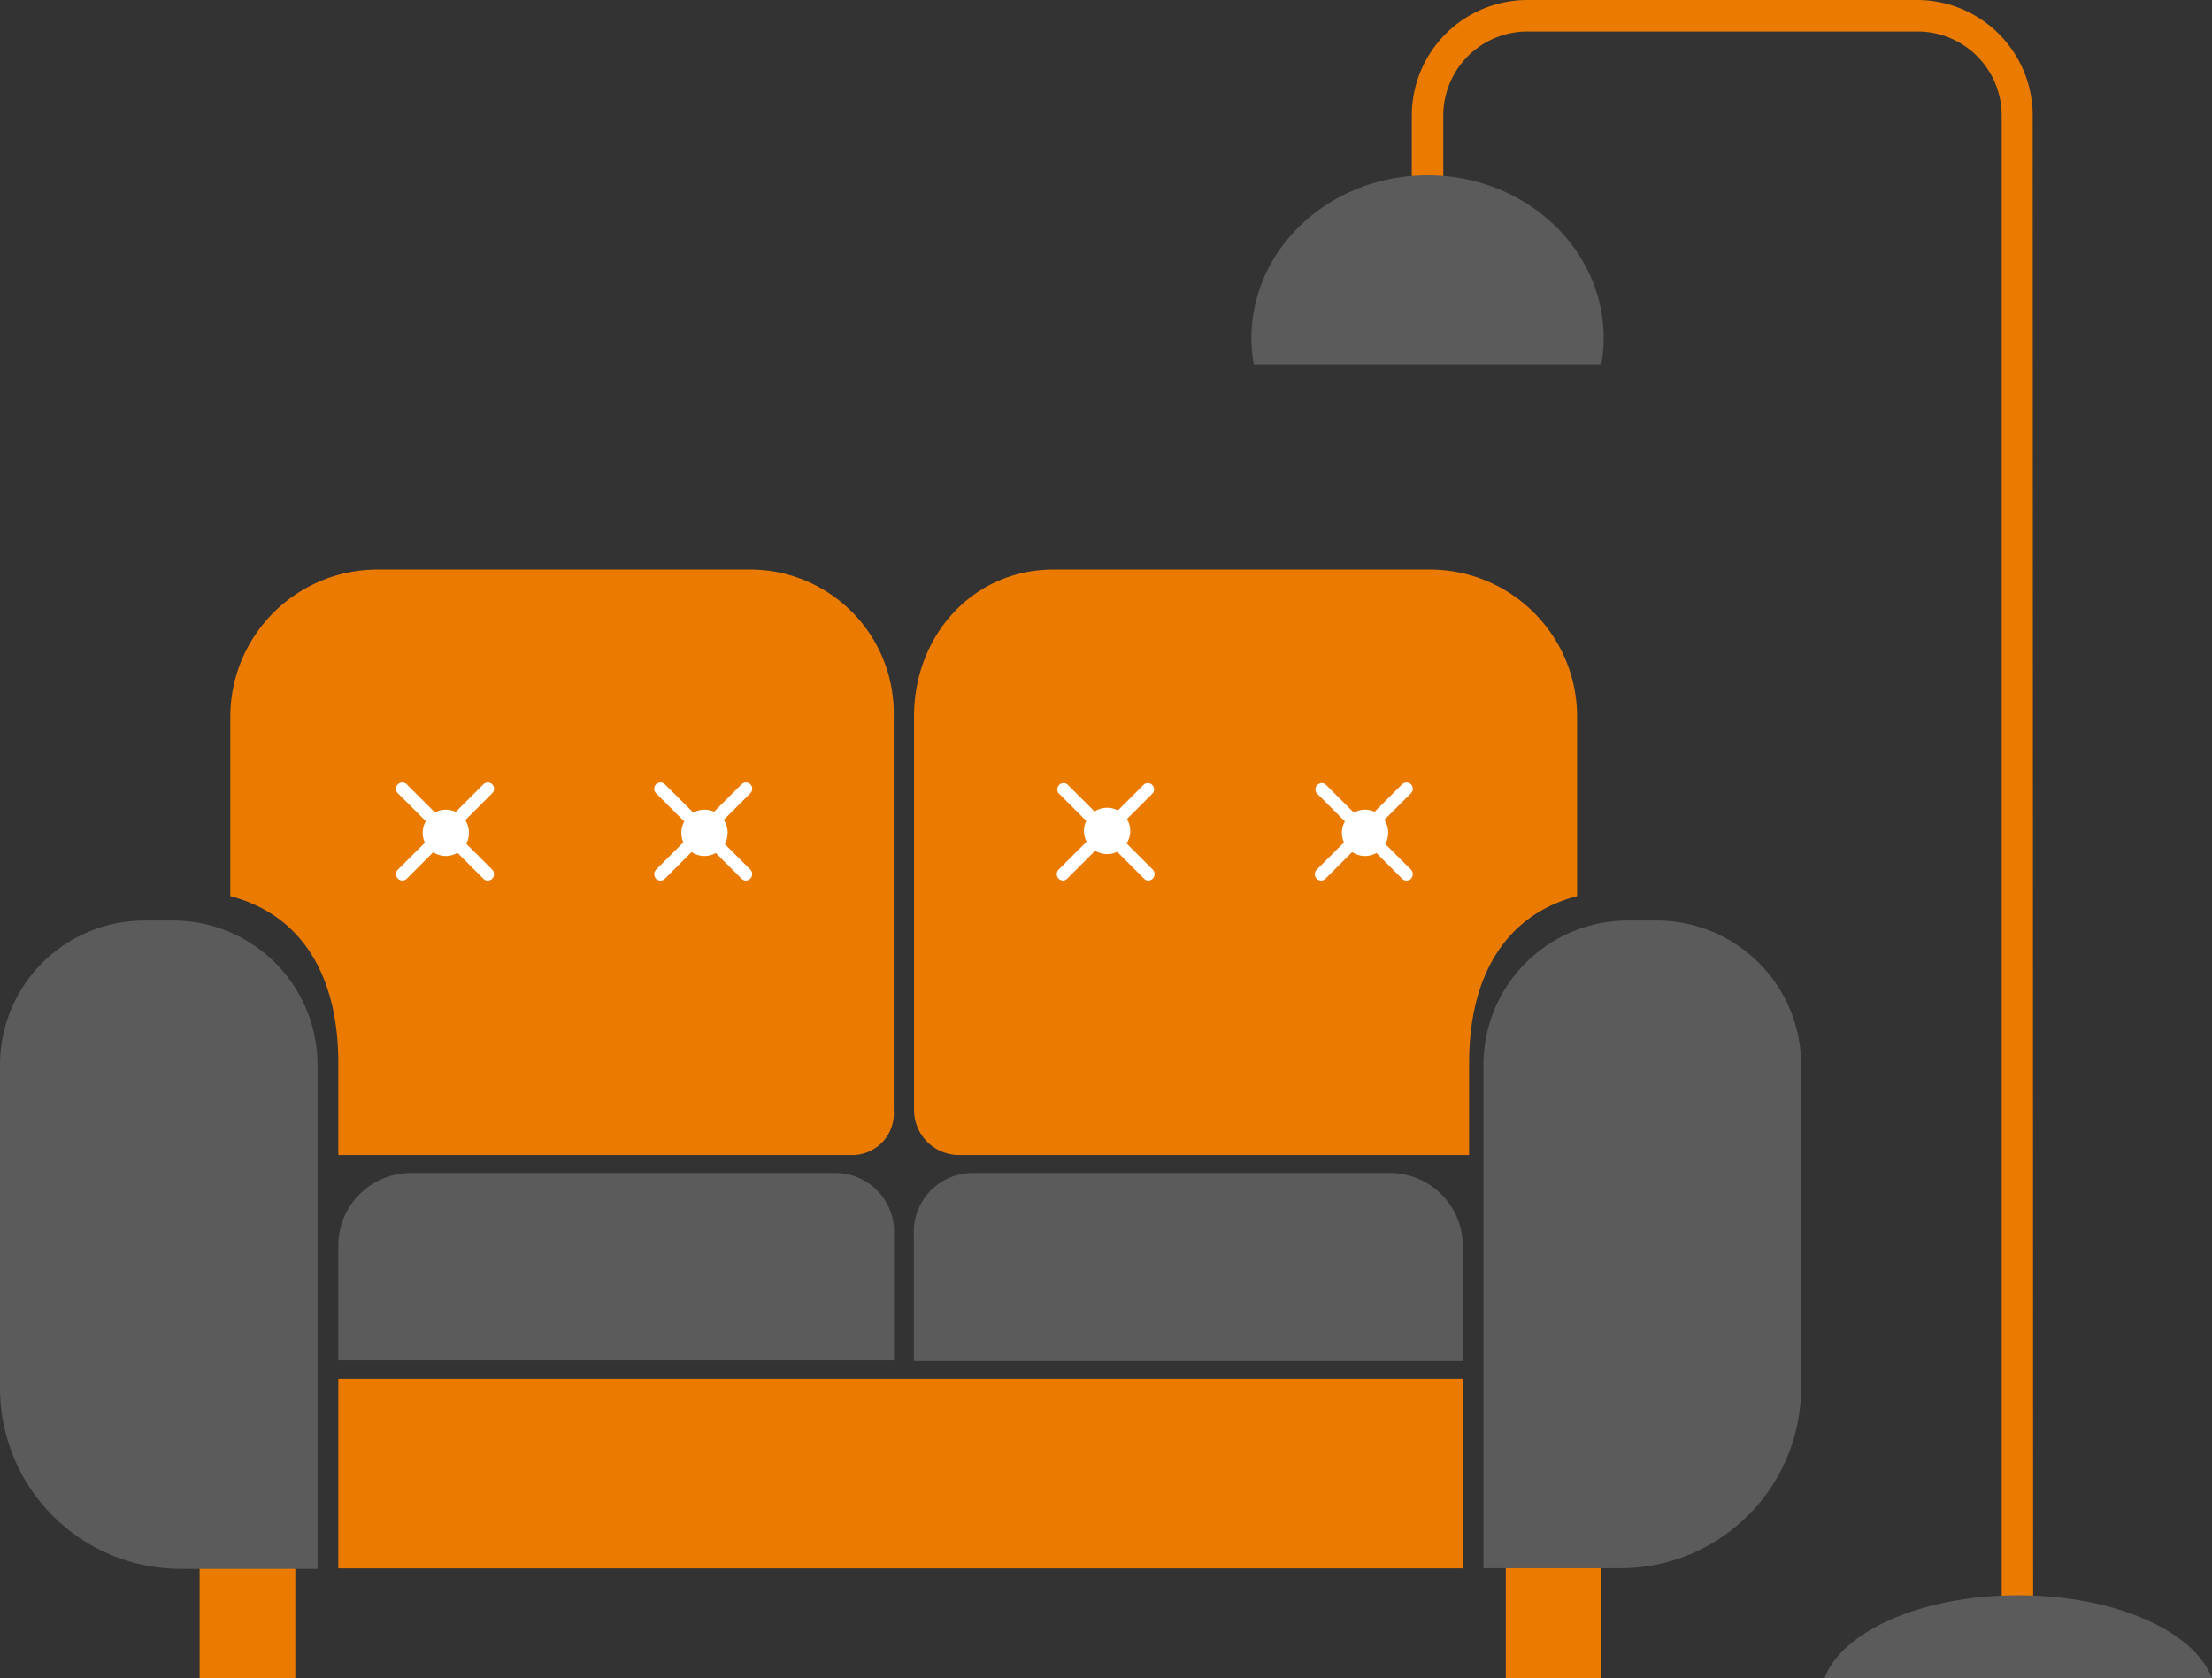
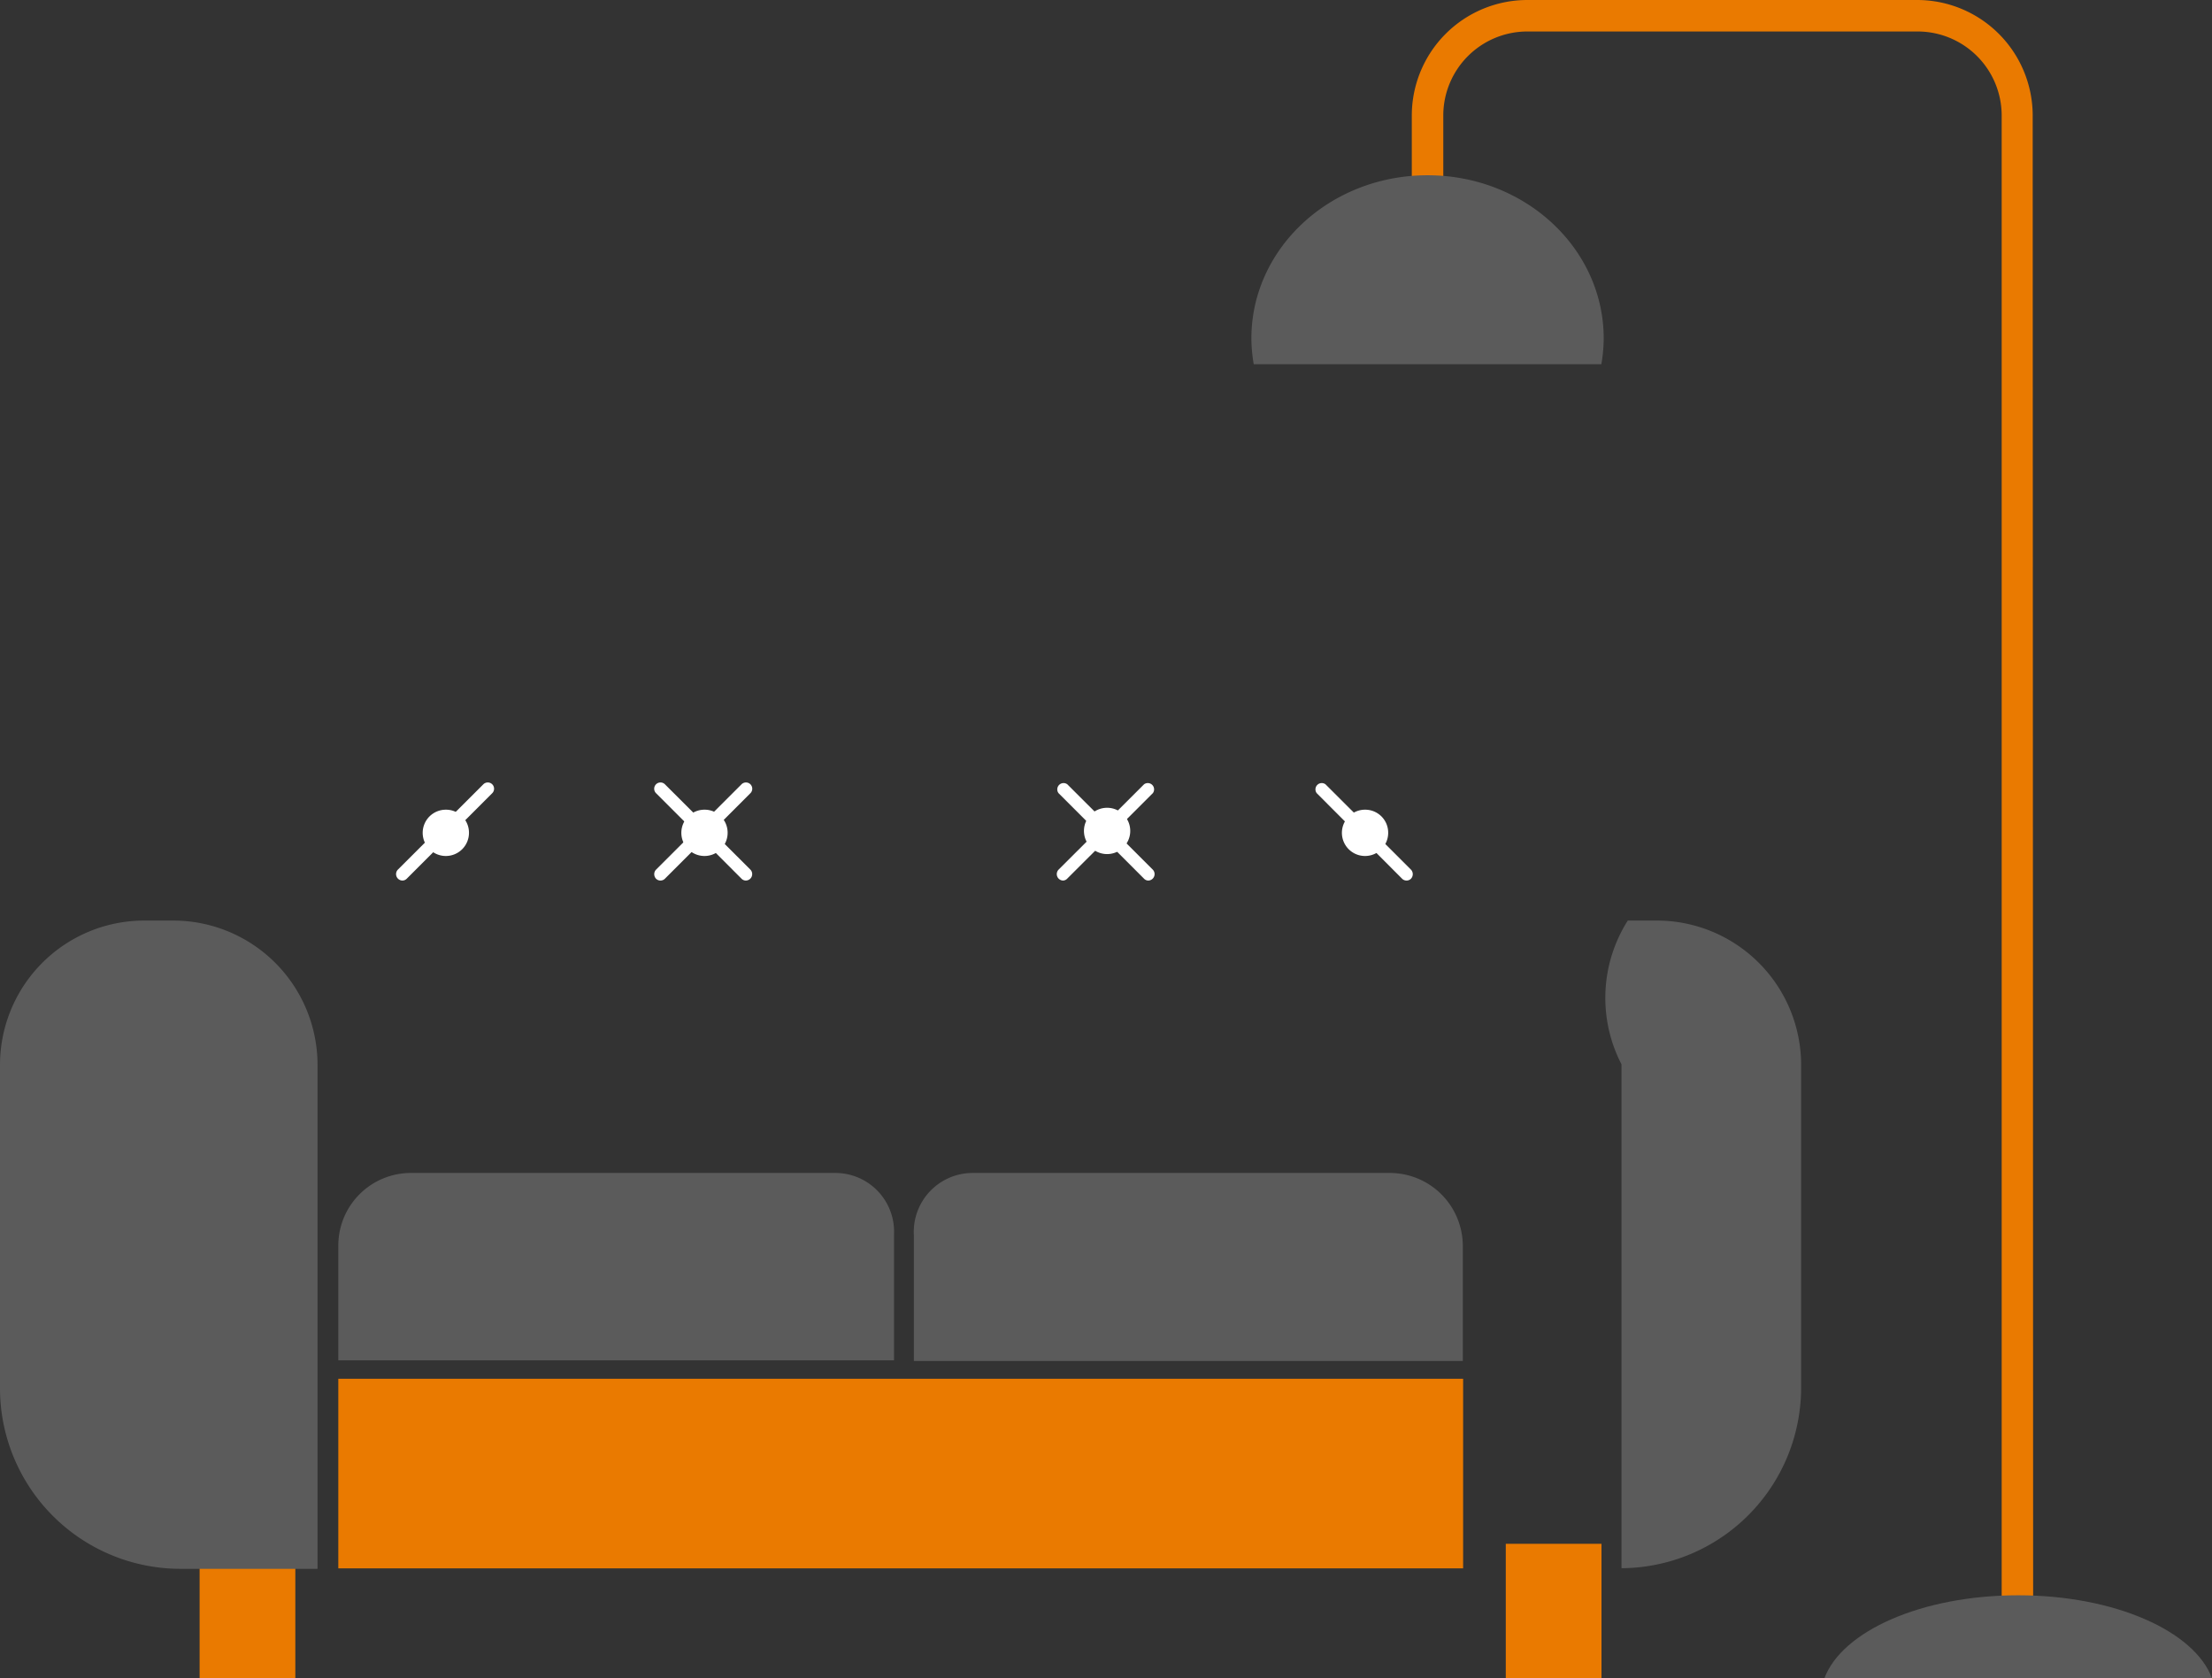
<svg xmlns="http://www.w3.org/2000/svg" id="OBJECTS" viewBox="0 0 140.51 106.58">
  <rect x="0" y="0" width="140.51" height="106.58" fill="#333333" stroke="none" />
  <defs>
    <style>.cls-1{fill:#ea7a00;}.cls-2{fill:#5b5b5b;}.cls-3{fill:#fff;}</style>
  </defs>
  <rect class="cls-1" x="12.68" y="98.04" width="6.08" height="8.54" />
  <rect class="cls-1" x="95.65" y="98.04" width="6.08" height="8.54" />
  <path class="cls-2" d="M9.17,58.46H11a9.17,9.17,0,0,1,9.17,9.17v32a0,0,0,0,1,0,0H11.47A11.47,11.47,0,0,1,0,88.13V67.63A9.17,9.17,0,0,1,9.17,58.46Z" />
-   <path class="cls-2" d="M103.4,58.46h1.84a9.17,9.17,0,0,1,9.17,9.17v20.5A11.47,11.47,0,0,1,103,99.59H94.23a0,0,0,0,1,0,0v-32A9.17,9.17,0,0,1,103.4,58.46Z" />
+   <path class="cls-2" d="M103.4,58.46h1.84a9.17,9.17,0,0,1,9.17,9.17v20.5A11.47,11.47,0,0,1,103,99.59a0,0,0,0,1,0,0v-32A9.17,9.17,0,0,1,103.4,58.46Z" />
  <path class="cls-2" d="M121.27,156.84H94.34a4.61,4.61,0,0,0-4.64,4.59v7.31H125v-8A3.73,3.73,0,0,0,121.27,156.84Z" transform="translate(-68.21 -82.35)" />
  <path class="cls-2" d="M156.44,156.84H130a3.74,3.74,0,0,0-3.74,3.94v8h34.87v-7.31A4.64,4.64,0,0,0,156.44,156.84Z" transform="translate(-68.21 -82.35)" />
  <rect class="cls-1" x="21.49" y="87.56" width="71.45" height="12.04" />
-   <path class="cls-1" d="M89.7,155.7h32.69a2.64,2.64,0,0,0,2.59-2.86v-25a9.12,9.12,0,0,0-9-9.32H92.15a9.35,9.35,0,0,0-9.31,9.32v11.42c4.59,1.2,6.86,5.12,6.86,10.59Z" transform="translate(-68.21 -82.35)" />
-   <path class="cls-1" d="M161.53,155.7h-32.4a2.86,2.86,0,0,1-2.86-2.86v-25c0-5.12,3.73-9.32,8.86-9.32h23.94a9.35,9.35,0,0,1,9.32,9.32v11.42c-4.59,1.2-6.86,5.12-6.86,10.59Z" transform="translate(-68.21 -82.35)" />
  <path class="cls-3" d="M98,135.24a1.47,1.47,0,1,1-1.47-1.47A1.46,1.46,0,0,1,98,135.24Z" transform="translate(-68.21 -82.35)" />
-   <path class="cls-3" d="M99.2,138.27a.4.4,0,0,1-.29-.12l-5.43-5.43a.4.4,0,0,1,0-.56.4.4,0,0,1,.57,0l5.43,5.42a.42.42,0,0,1,0,.57A.39.39,0,0,1,99.2,138.27Z" transform="translate(-68.21 -82.35)" />
  <path class="cls-3" d="M93.77,138.27a.41.41,0,0,1-.29-.69l5.43-5.42a.4.4,0,0,1,.57,0,.4.4,0,0,1,0,.56l-5.43,5.43A.39.39,0,0,1,93.77,138.27Z" transform="translate(-68.21 -82.35)" />
  <path class="cls-3" d="M114.43,135.24a1.47,1.47,0,1,1-1.47-1.47A1.46,1.46,0,0,1,114.43,135.24Z" transform="translate(-68.21 -82.35)" />
  <path class="cls-3" d="M115.59,138.27a.39.39,0,0,1-.28-.12l-5.43-5.43a.4.4,0,0,1,0-.56.4.4,0,0,1,.57,0l5.43,5.42a.41.41,0,0,1-.29.69Z" transform="translate(-68.21 -82.35)" />
  <path class="cls-3" d="M110.16,138.27a.39.39,0,0,1-.28-.12.42.42,0,0,1,0-.57l5.43-5.42a.4.4,0,0,1,.57,0,.4.4,0,0,1,0,.56l-5.43,5.43A.4.4,0,0,1,110.16,138.27Z" transform="translate(-68.21 -82.35)" />
  <path class="cls-3" d="M140,135.24a1.47,1.47,0,0,1-2.93,0,1.47,1.47,0,1,1,2.93,0Z" transform="translate(-68.21 -82.35)" />
  <path class="cls-3" d="M141.16,138.27a.38.38,0,0,1-.28-.12l-5.43-5.43a.4.4,0,0,1,.56-.56l5.43,5.42a.41.41,0,0,1-.28.69Z" transform="translate(-68.21 -82.35)" />
  <path class="cls-3" d="M135.73,138.27a.41.41,0,0,1-.28-.69l5.43-5.42a.4.4,0,0,1,.56.56L136,138.15A.38.38,0,0,1,135.73,138.27Z" transform="translate(-68.21 -82.35)" />
  <path class="cls-3" d="M156.39,135.24a1.47,1.47,0,1,1-1.46-1.47A1.46,1.46,0,0,1,156.39,135.24Z" transform="translate(-68.21 -82.35)" />
  <path class="cls-3" d="M157.56,138.27a.4.4,0,0,1-.29-.12l-5.42-5.43a.4.4,0,0,1,.56-.56l5.43,5.42a.42.42,0,0,1,0,.57A.39.39,0,0,1,157.56,138.27Z" transform="translate(-68.21 -82.35)" />
-   <path class="cls-3" d="M152.13,138.27a.38.38,0,0,1-.28-.12.4.4,0,0,1,0-.57l5.42-5.42a.4.4,0,0,1,.57,0,.4.4,0,0,1,0,.56l-5.43,5.43A.39.39,0,0,1,152.13,138.27Z" transform="translate(-68.21 -82.35)" />
  <path class="cls-1" d="M197.36,187.93h-2V89.69A5.34,5.34,0,0,0,190,84.35H165.22a5.34,5.34,0,0,0-5.33,5.34v5.16h-2V89.69a7.34,7.34,0,0,1,7.33-7.34H190a7.34,7.34,0,0,1,7.33,7.34Z" transform="translate(-68.21 -82.35)" />
  <path class="cls-2" d="M169.93,105.48a9.69,9.69,0,0,0,.15-1.63c0-5.73-5-10.37-11.19-10.37s-11.19,4.64-11.19,10.37a9.69,9.69,0,0,0,.15,1.63Z" transform="translate(-68.21 -82.35)" />
  <path class="cls-2" d="M208.72,188.93c-1.11-3-6.19-5.27-12.31-5.27s-11.19,2.27-12.31,5.27Z" transform="translate(-68.21 -82.35)" />
</svg>